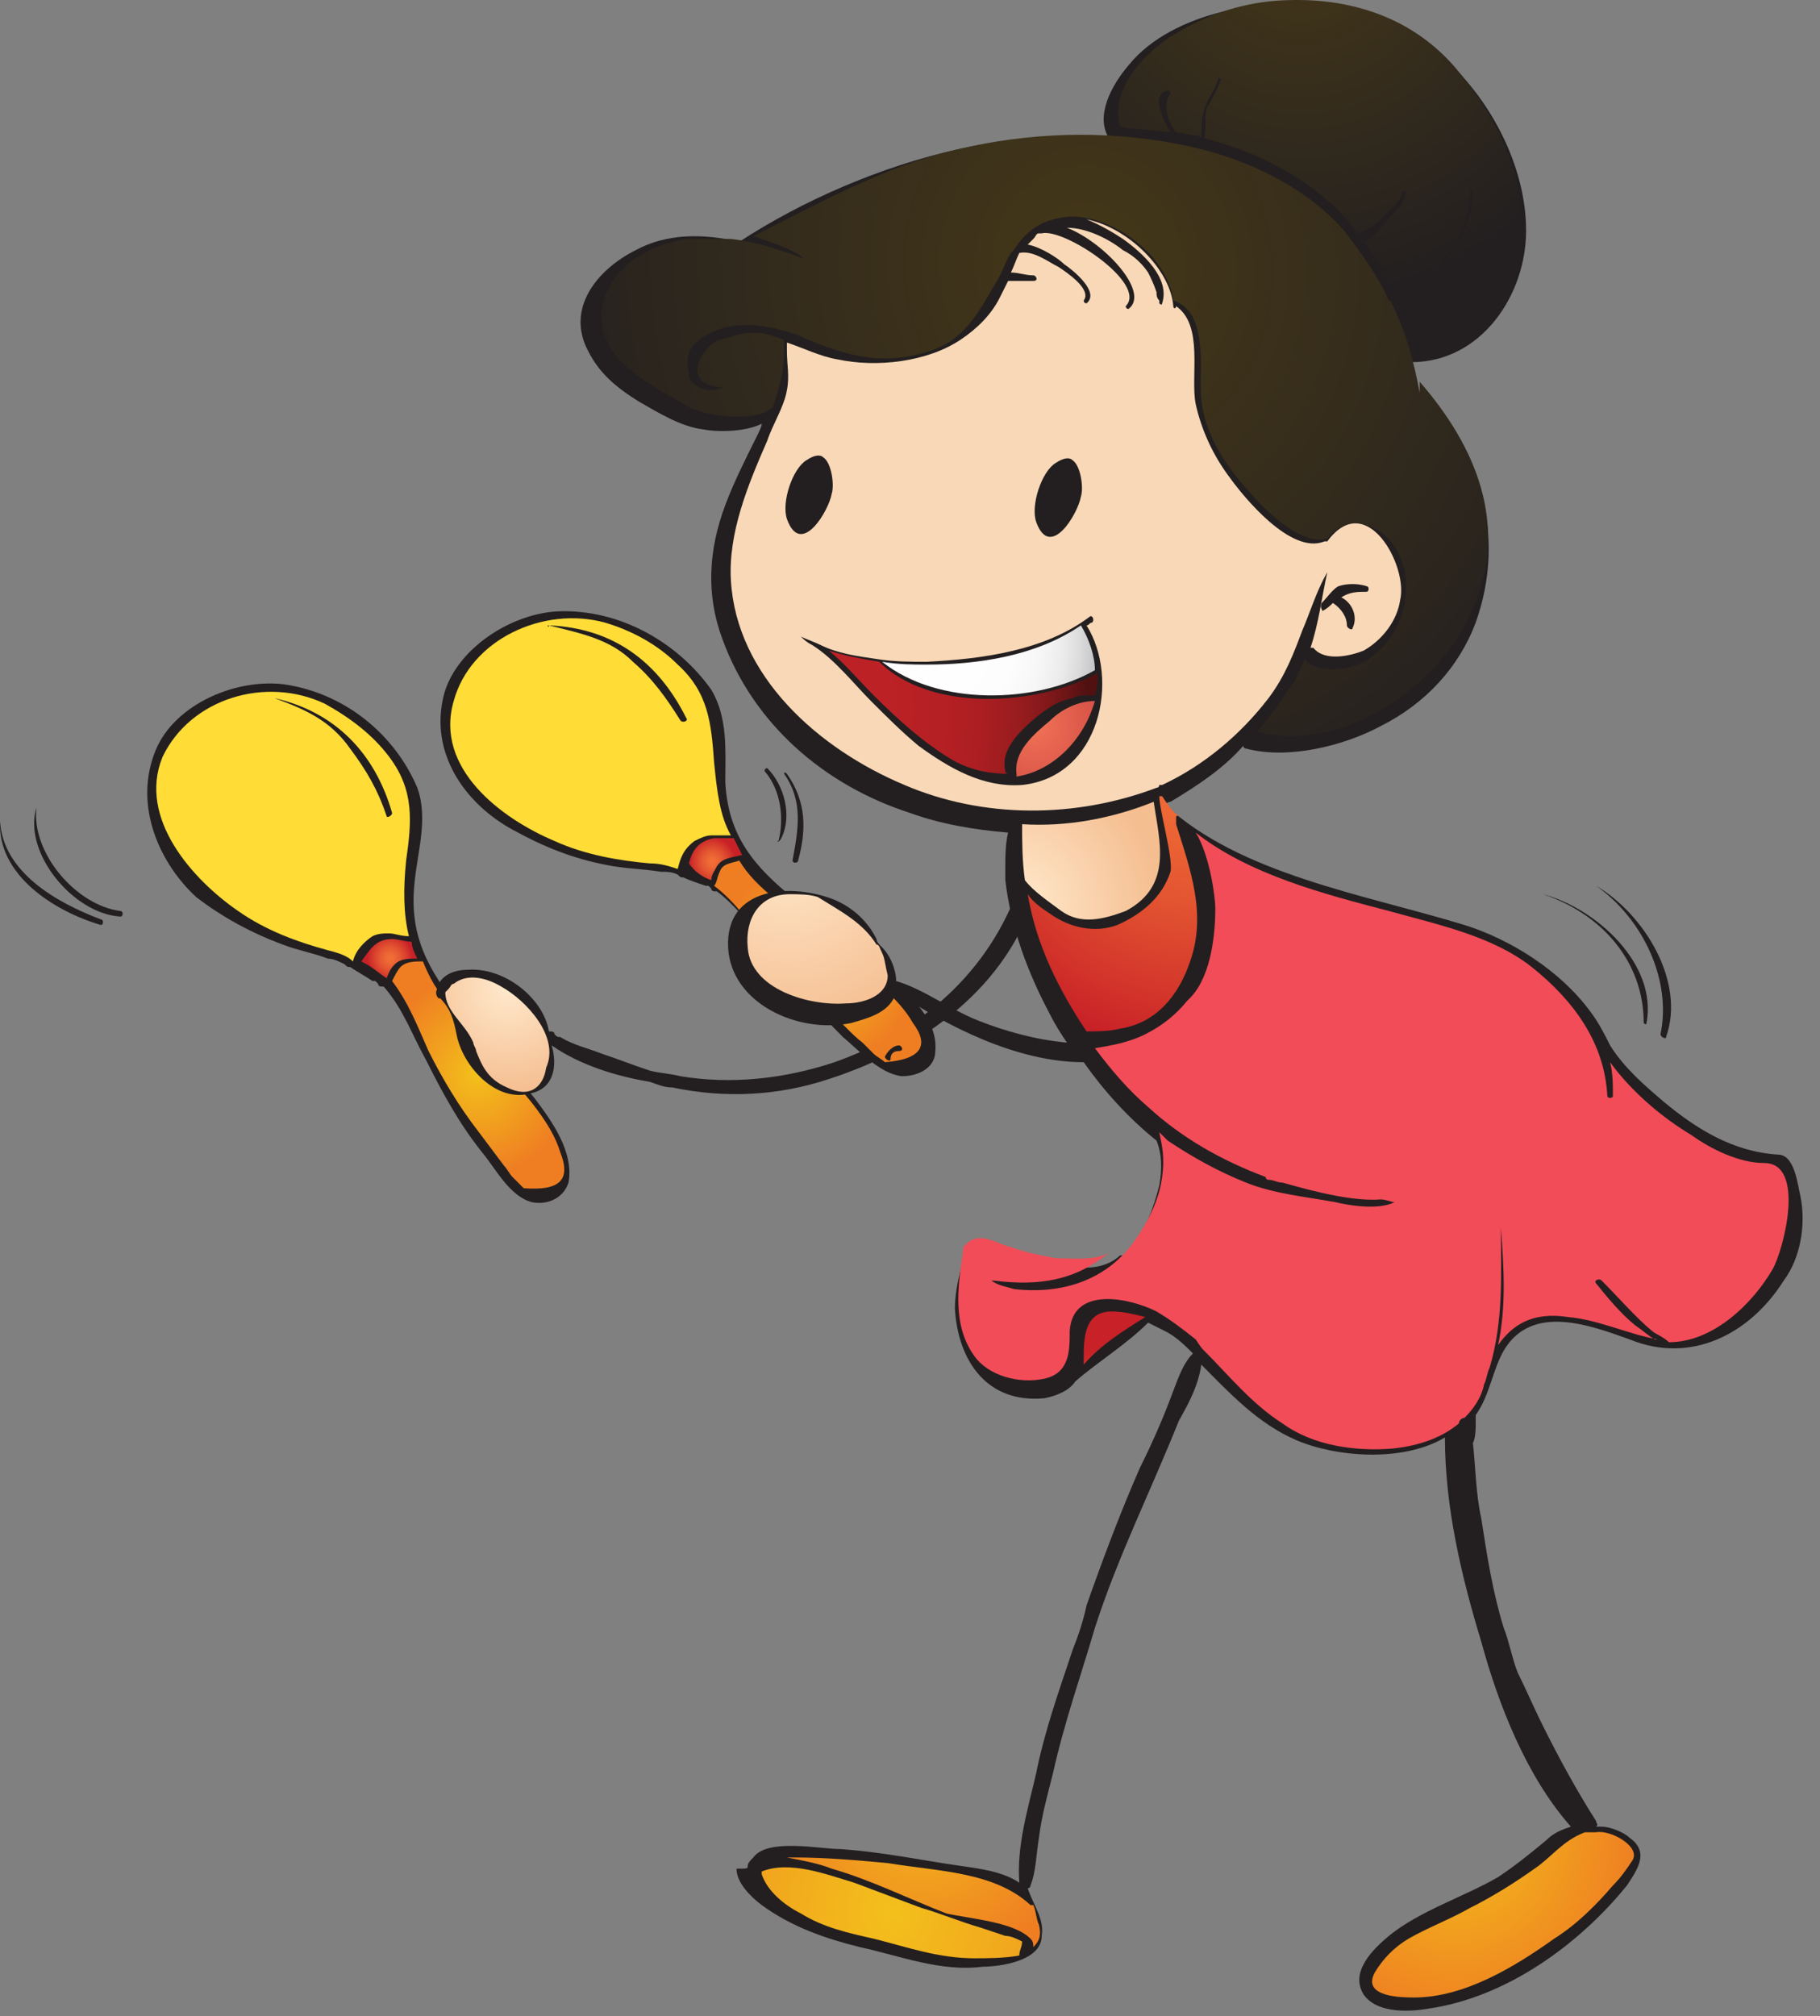
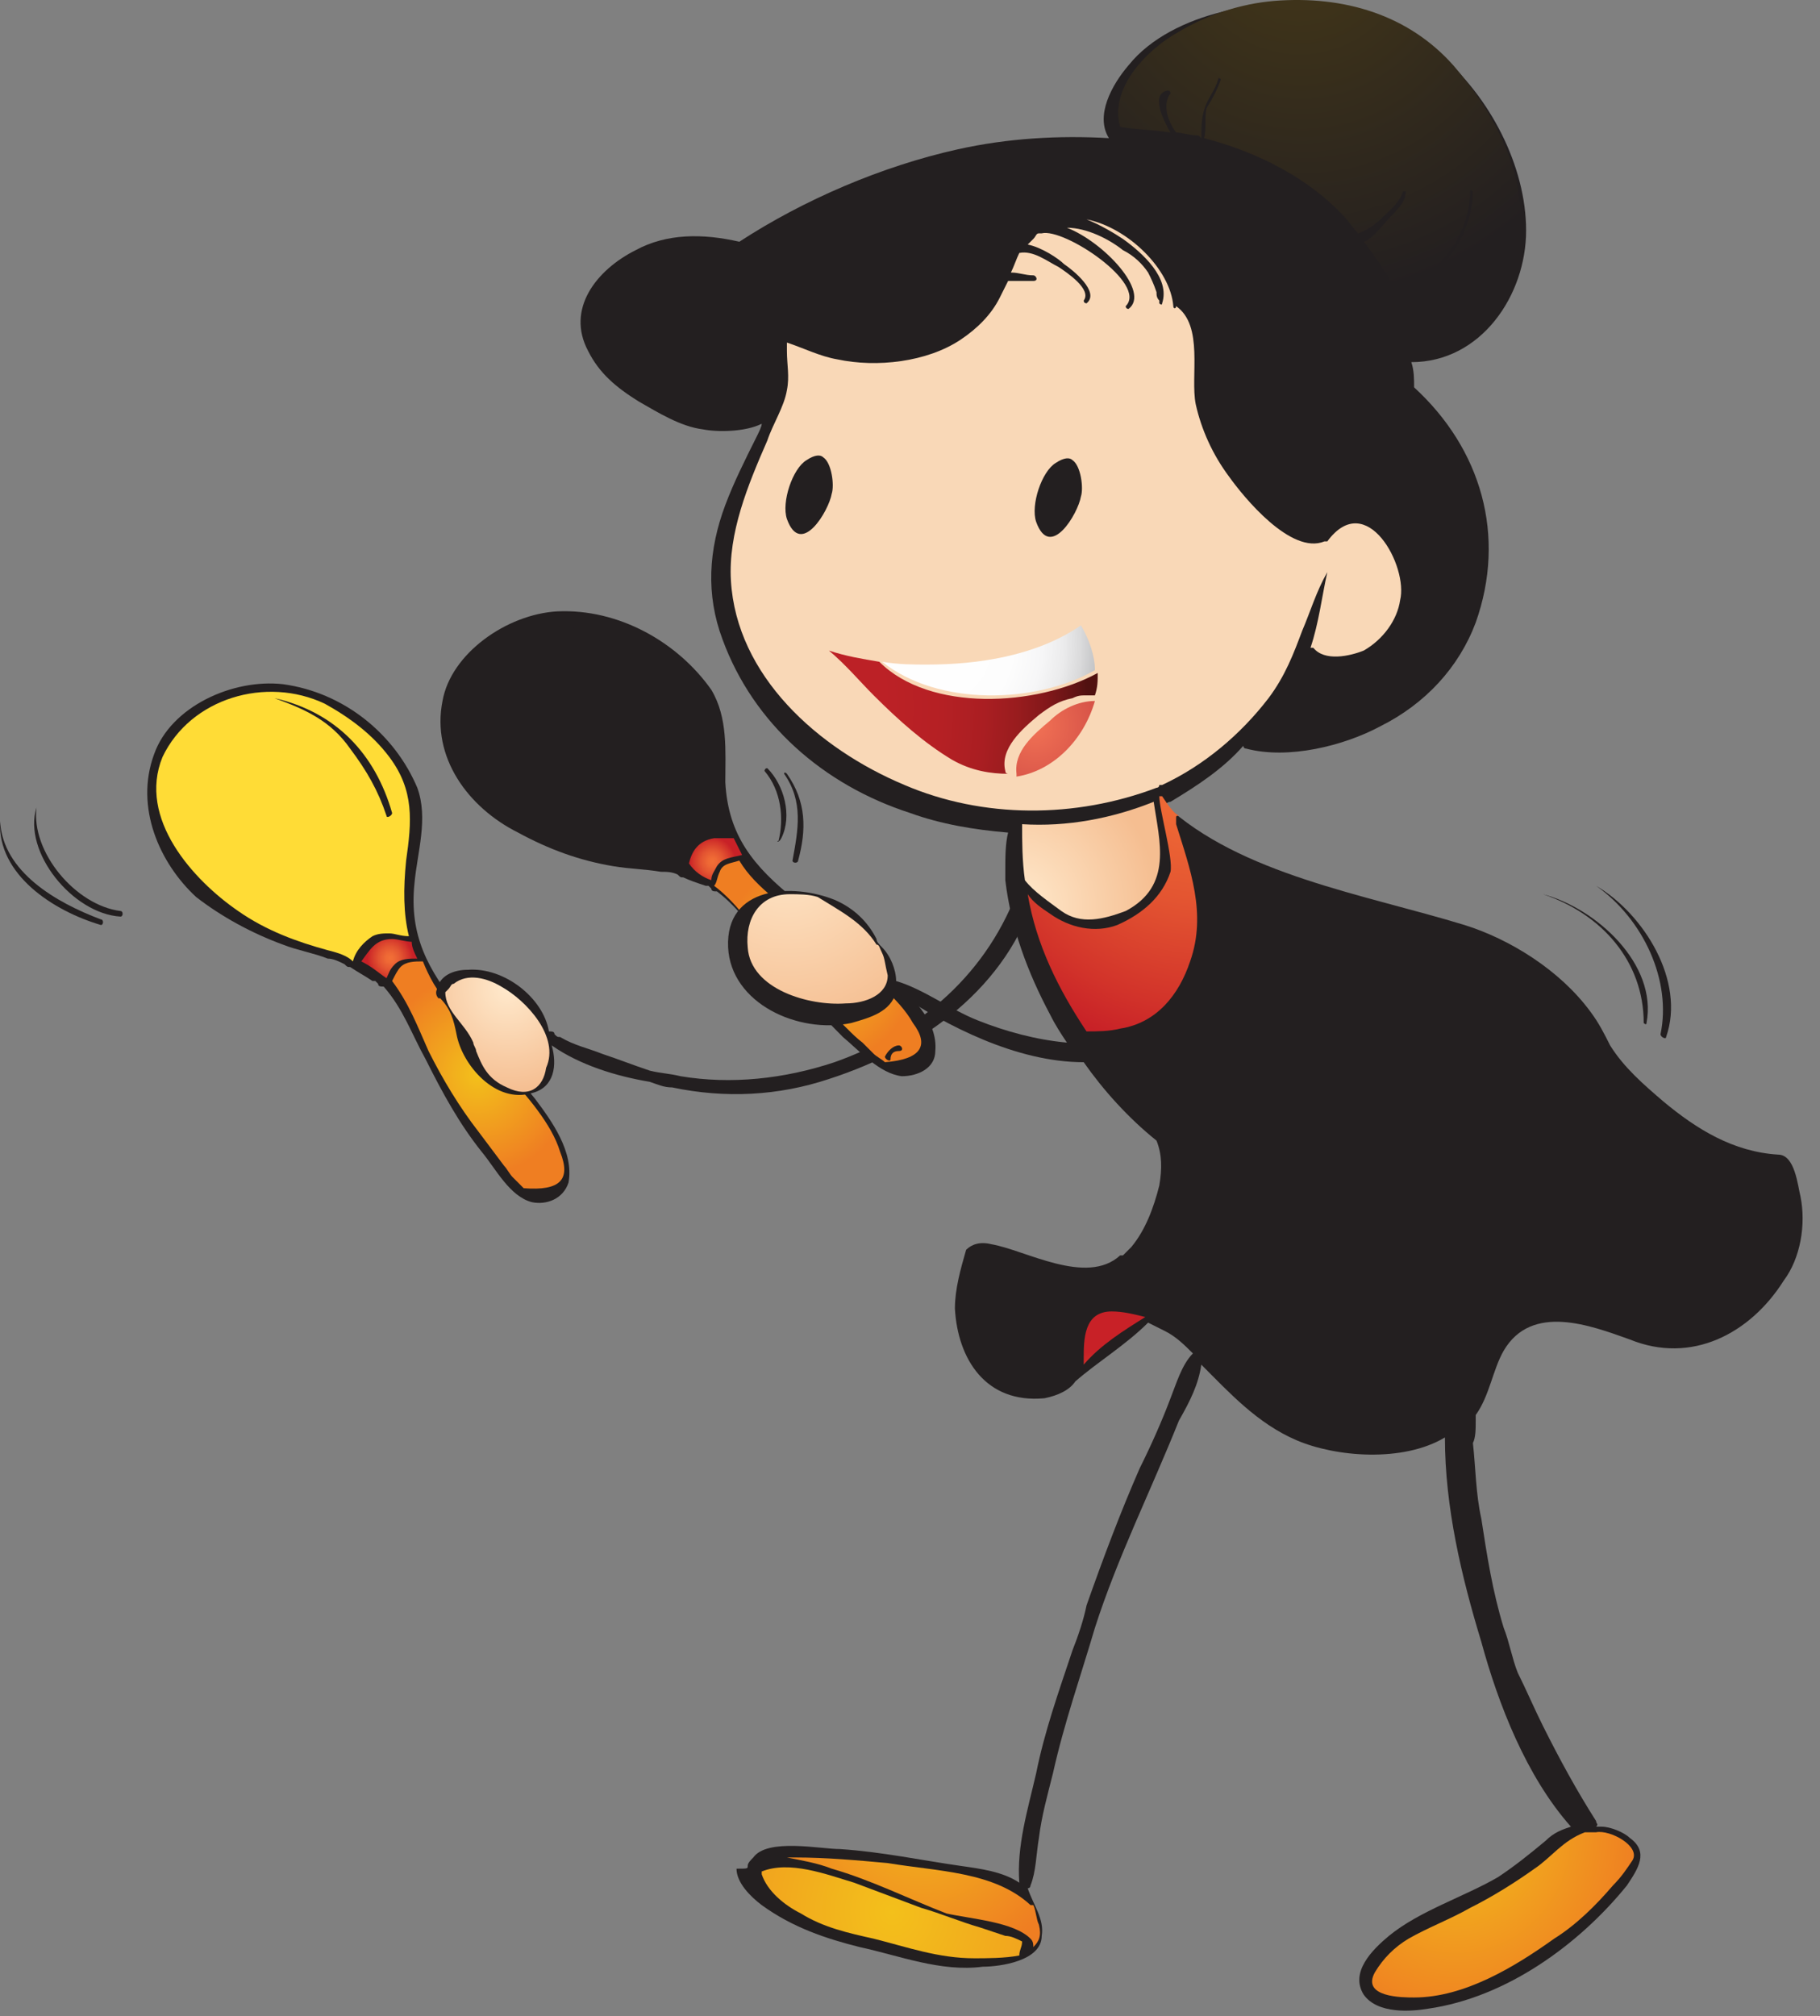
<svg xmlns="http://www.w3.org/2000/svg" width="65" height="72" viewBox="0 0 65 72" fill="none">
  <rect x="0" y="0" width="65" height="72" fill="#808080" stroke="none" />
  <path d="M5.504 26.933C6.104 25.233 8.304 24.233 10.104 24.433C12.304 24.733 14.104 26.233 14.904 28.133C15.304 29.233 14.904 30.433 14.804 31.533C14.604 33.433 15.304 34.633 16.404 36.033C17.304 37.133 18.204 38.133 19.104 39.233C19.704 40.033 20.504 41.133 20.304 42.233C20.104 42.833 19.504 43.033 19.004 42.933C18.204 42.733 17.704 41.733 17.204 41.133C16.404 40.133 15.804 39.033 15.204 37.833C14.704 36.933 14.404 36.033 13.704 35.233C13.604 35.233 13.504 35.233 13.504 35.133L13.404 35.033C13.404 35.033 13.404 35.033 13.304 35.033C13.004 34.833 12.804 34.733 12.504 34.533C12.404 34.533 12.404 34.533 12.304 34.433C12.104 34.333 11.904 34.233 11.704 34.233C11.204 34.033 10.604 33.933 10.104 33.733C9.004 33.333 7.904 32.733 7.004 32.033C5.704 30.833 4.804 28.833 5.504 26.933Z" fill="#231F20" />
  <path d="M15.304 37.533C15.804 38.533 16.404 39.533 17.104 40.433C17.404 40.833 17.704 41.233 18.004 41.633C18.104 41.733 18.204 41.933 18.304 42.033C18.404 42.133 18.504 42.233 18.704 42.433C20.004 42.533 20.404 42.133 20.004 41.133C19.704 40.133 18.804 39.133 18.104 38.333C17.404 37.533 16.704 36.733 16.104 35.933C15.604 35.433 15.304 34.833 15.104 34.333C14.804 34.333 14.504 34.333 14.304 34.533C14.204 34.633 14.104 34.833 14.004 35.033C14.604 35.833 14.904 36.633 15.304 37.533Z" fill="url(#paint0_radial_205_454)" />
  <path d="M13.804 34.933C13.904 34.733 13.904 34.633 14.104 34.433C14.304 34.233 14.604 34.233 14.904 34.233C14.804 34.033 14.704 33.833 14.704 33.633C14.504 33.633 14.204 33.533 14.004 33.533C13.404 33.533 13.204 33.933 12.904 34.333C13.304 34.533 13.504 34.733 13.804 34.933Z" fill="url(#paint1_radial_205_454)" />
  <path d="M8.504 32.533C9.504 33.233 10.604 33.633 11.704 33.933C12.104 34.033 12.404 34.133 12.604 34.333C12.704 33.933 13.004 33.633 13.304 33.433C13.504 33.333 13.704 33.333 13.904 33.333C14.104 33.333 14.304 33.433 14.604 33.433C14.404 32.633 14.404 31.733 14.504 30.733C14.704 29.333 14.804 28.233 13.904 27.033C13.304 26.233 12.504 25.633 11.604 25.133C9.504 24.133 6.804 24.933 5.804 27.033C4.904 29.233 6.904 31.433 8.504 32.533Z" fill="#FFDC36" />
  <path d="M9.804 24.933C12.004 25.433 13.404 26.933 14.004 29.033C14.004 29.133 13.804 29.233 13.804 29.133C13.504 28.233 13.104 27.533 12.504 26.733C11.804 25.733 10.904 25.333 9.804 24.933C9.704 24.933 9.704 24.933 9.804 24.933Z" fill="#231F20" />
  <path d="M15.604 35.333C15.704 34.833 16.204 34.633 16.704 34.633C18.004 34.533 19.404 35.633 19.604 36.833C19.704 36.833 19.804 36.833 19.804 36.933C19.904 37.033 19.904 37.033 20.004 37.033C20.504 37.333 21.004 37.433 21.504 37.633C22.104 37.833 22.604 38.033 23.204 38.233C23.604 38.333 23.904 38.333 24.304 38.433C26.104 38.733 28.004 38.533 29.804 37.933C32.904 36.833 35.304 34.733 36.404 31.633C36.404 31.533 36.504 31.433 36.604 31.433C36.604 31.333 36.704 31.333 36.704 31.233C36.804 31.033 37.004 31.233 37.004 31.333C37.004 31.433 37.004 31.533 37.004 31.633C37.004 31.733 37.104 31.833 37.004 31.833C36.004 35.233 33.004 37.433 29.604 38.533C27.804 39.133 25.904 39.233 24.004 38.833C23.704 38.833 23.504 38.733 23.204 38.633C22.004 38.433 20.704 38.033 19.704 37.333C19.904 38.033 19.804 38.833 19.004 39.033C17.704 39.433 16.504 38.033 16.304 36.933C16.204 36.433 16.104 36.033 15.704 35.633C15.704 35.733 15.504 35.533 15.604 35.333Z" fill="#231F20" />
  <path d="M15.804 25.033C16.104 23.333 18.104 21.933 19.904 21.833C22.104 21.733 24.204 22.933 25.404 24.633C26.004 25.633 25.904 26.833 25.904 27.933C26.004 29.833 26.904 30.933 28.404 32.133C29.504 33.033 30.604 33.833 31.704 34.833C32.504 35.533 33.504 36.433 33.404 37.533C33.404 38.133 32.804 38.433 32.204 38.433C31.404 38.333 30.704 37.533 30.104 37.033C29.204 36.133 28.304 35.133 27.604 34.133C27.004 33.333 26.404 32.433 25.604 31.833C25.504 31.833 25.404 31.833 25.404 31.733L25.304 31.633C25.304 31.633 25.304 31.633 25.204 31.633C24.904 31.533 24.604 31.433 24.404 31.333C24.304 31.333 24.304 31.333 24.204 31.233C24.004 31.133 23.804 31.133 23.604 31.133C23.004 31.033 22.504 31.033 21.904 30.933C20.704 30.733 19.604 30.333 18.504 29.733C16.704 28.833 15.404 27.033 15.804 25.033Z" fill="#231F20" />
  <path d="M27.404 33.733C28.104 34.633 28.904 35.433 29.704 36.233C30.104 36.533 30.404 36.933 30.804 37.233C30.904 37.333 31.104 37.533 31.204 37.633C31.304 37.733 31.504 37.833 31.604 37.933C32.904 37.833 33.204 37.333 32.604 36.533C32.104 35.633 31.004 34.833 30.204 34.133C29.404 33.433 28.604 32.833 27.704 32.133C27.104 31.633 26.704 31.233 26.404 30.733C26.104 30.833 25.804 30.833 25.704 31.133C25.604 31.333 25.604 31.533 25.504 31.633C26.304 32.233 26.804 33.033 27.404 33.733Z" fill="url(#paint2_radial_205_454)" />
  <path d="M25.404 31.433C25.404 31.233 25.504 31.133 25.604 30.933C25.804 30.633 26.104 30.633 26.504 30.533C26.404 30.333 26.304 30.133 26.204 29.933C26.004 29.933 25.704 29.933 25.504 29.933C24.904 30.033 24.704 30.433 24.604 30.833C24.804 31.133 25.104 31.333 25.404 31.433Z" fill="url(#paint3_radial_205_454)" />
-   <path d="M19.804 30.033C20.904 30.533 22.104 30.733 23.204 30.833C23.604 30.833 23.904 30.933 24.204 31.033C24.304 30.633 24.404 30.333 24.804 30.033C25.004 29.933 25.204 29.833 25.404 29.833C25.604 29.833 25.904 29.833 26.104 29.833C25.704 29.133 25.604 28.233 25.504 27.233C25.404 25.833 25.304 24.733 24.204 23.733C23.504 23.033 22.604 22.533 21.604 22.233C19.404 21.633 16.804 22.833 16.204 25.033C15.504 27.433 17.904 29.233 19.804 30.033Z" fill="#FFDC36" />
  <path d="M19.604 22.333C21.904 22.433 23.504 23.633 24.504 25.633C24.604 25.733 24.404 25.833 24.304 25.733C23.804 24.933 23.304 24.233 22.604 23.633C21.804 22.833 20.804 22.633 19.604 22.333C19.504 22.333 19.604 22.433 19.604 22.333Z" fill="#231F20" />
  <path d="M31.604 37.733C31.704 37.533 31.904 37.333 32.104 37.333C32.204 37.333 32.304 37.533 32.104 37.533C31.904 37.533 31.804 37.633 31.804 37.833C31.804 37.933 31.604 37.833 31.604 37.733Z" fill="#231F20" />
  <path d="M26.704 66.633C26.704 66.533 26.804 66.433 26.904 66.333C27.404 65.633 29.304 66.033 30.004 66.033C31.504 66.133 32.904 66.433 34.304 66.633C35.004 66.733 35.804 66.833 36.404 67.233C36.304 65.933 36.704 64.633 37.004 63.333C37.304 61.833 37.804 60.433 38.304 58.933C38.504 58.433 38.704 57.833 38.804 57.333C39.404 55.633 40.004 54.033 40.704 52.433C41.104 51.633 41.504 50.733 41.804 49.933C42.004 49.433 42.204 48.733 42.604 48.333C42.304 48.033 42.004 47.733 41.604 47.533C41.404 47.433 41.204 47.333 41.004 47.233C40.204 48.033 39.204 48.633 38.404 49.333C38.204 49.633 37.804 49.833 37.304 49.933C35.204 50.133 34.204 48.533 34.104 46.733C34.104 46.033 34.304 45.333 34.504 44.633C34.704 44.433 35.004 44.333 35.404 44.433C36.604 44.633 38.804 45.933 40.004 44.833C40.004 44.833 40.004 44.833 40.104 44.833C40.204 44.733 40.304 44.633 40.404 44.533C40.904 43.933 41.204 43.133 41.404 42.333C41.504 41.733 41.504 41.233 41.304 40.733C40.304 39.933 39.404 38.933 38.704 37.933C36.304 37.933 33.804 36.633 32.004 35.433C31.804 36.133 31.104 36.333 30.404 36.533C28.504 36.933 26.104 35.833 26.004 33.833C25.904 31.633 28.304 31.533 29.804 32.133C30.504 32.433 31.004 32.933 31.304 33.533C31.304 33.633 31.404 33.733 31.504 33.833C31.804 34.133 32.004 34.633 32.004 35.033C33.004 35.333 33.904 36.033 34.904 36.433C35.904 36.833 37.004 37.133 38.104 37.233C37.904 36.933 37.704 36.633 37.504 36.233C36.704 34.733 36.104 33.133 35.904 31.433C35.904 31.333 35.904 31.133 35.904 31.033C35.904 30.633 35.904 30.133 36.004 29.733C34.804 29.633 33.604 29.433 32.504 29.033C29.404 28.033 26.904 25.833 25.804 22.833C25.204 21.233 25.304 19.633 25.904 18.033C26.204 17.233 26.604 16.433 27.004 15.633C27.104 15.433 27.204 15.233 27.204 15.133C26.604 15.433 25.604 15.433 25.104 15.333C24.304 15.233 23.504 14.733 22.804 14.333C22.004 13.833 21.404 13.333 21.004 12.533C20.204 11.033 21.304 9.633 22.704 8.933C23.804 8.333 25.104 8.333 26.404 8.633C28.704 7.133 31.504 5.933 34.204 5.333C36.004 4.933 37.804 4.833 39.604 4.933C39.104 4.133 39.704 3.033 40.304 2.333C41.104 1.333 42.404 0.733 43.604 0.433C46.404 -0.367 49.304 0.033 51.404 1.933C53.204 3.433 54.504 5.933 54.504 8.233C54.504 10.533 52.904 12.933 50.404 12.933C50.504 13.233 50.504 13.533 50.504 13.833C52.904 16.033 53.804 19.133 52.704 22.233C52.104 23.833 50.904 25.133 49.304 25.933C48.004 26.633 46.004 27.133 44.504 26.733C44.404 26.733 44.404 26.633 44.404 26.633C43.704 27.433 42.804 28.033 41.804 28.633C41.704 28.633 41.604 28.733 41.604 28.733C44.304 31.233 48.704 31.933 52.304 33.033C53.904 33.533 55.704 34.633 56.804 36.133C57.104 36.533 57.304 36.933 57.504 37.333C58.004 38.133 58.704 38.733 59.404 39.333C60.604 40.333 61.904 41.133 63.504 41.233C64.104 41.233 64.204 42.333 64.304 42.733C64.504 43.733 64.304 44.933 63.704 45.733C62.504 47.633 60.404 48.733 58.204 47.833C56.804 47.333 54.704 46.533 53.704 48.233C53.304 48.933 53.204 49.833 52.704 50.533V50.633V50.733C52.704 51.033 52.704 51.333 52.604 51.533C52.704 52.433 52.704 53.333 52.904 54.233C53.104 55.533 53.304 56.833 53.704 58.133C53.904 58.633 54.004 59.233 54.204 59.733C54.504 60.333 54.804 61.033 55.104 61.633C55.704 62.833 56.304 63.933 57.004 65.033C57.004 65.133 57.104 65.133 57.004 65.233C57.104 65.233 57.104 65.233 57.204 65.233C57.504 65.233 58.004 65.433 58.204 65.633C58.904 66.133 58.504 66.733 58.104 67.333C56.404 69.433 53.804 71.333 51.004 71.733C50.404 71.833 49.204 71.933 48.704 71.233C48.204 70.433 49.004 69.633 49.604 69.133C50.704 68.233 52.304 67.733 53.504 67.033C54.104 66.633 54.604 66.233 55.204 65.733C55.504 65.433 55.804 65.333 56.104 65.233C54.504 63.433 53.504 60.833 52.904 58.633C52.204 56.333 51.604 53.833 51.604 51.333C50.104 52.233 47.704 52.033 46.304 51.433C44.904 50.833 43.904 49.733 42.904 48.733C42.804 49.433 42.504 50.033 42.104 50.733C41.104 53.233 39.904 55.633 39.104 58.133C38.604 59.833 38.004 61.533 37.604 63.333C37.404 64.133 37.204 64.833 37.104 65.633C37.004 66.233 37.004 66.833 36.804 67.333C36.804 67.333 36.804 67.433 36.704 67.433C36.904 68.033 37.304 68.533 37.204 69.133C37.204 70.033 35.704 70.233 35.104 70.233C33.604 70.433 32.104 69.833 30.704 69.533C29.504 69.233 28.304 68.833 27.204 68.033C26.804 67.733 26.304 67.233 26.304 66.733C26.704 66.733 26.704 66.733 26.704 66.633Z" fill="#231F20" />
  <path d="M54.804 66.733C54.104 67.233 53.304 67.733 52.504 68.133C51.804 68.533 51.004 68.833 50.304 69.233C49.804 69.533 49.404 69.933 49.104 70.433C48.604 71.333 50.104 71.333 50.504 71.333C52.304 71.333 54.104 70.233 55.504 69.233C56.304 68.733 57.004 68.033 57.604 67.333C57.904 67.033 58.104 66.733 58.304 66.433C58.604 65.933 57.504 65.333 57.004 65.433H56.904H56.804H56.704H56.604C55.804 65.733 55.404 66.333 54.804 66.733Z" fill="url(#paint4_radial_205_454)" />
  <path d="M40.904 47.033C40.504 46.933 40.104 46.833 39.704 46.833C38.704 46.833 38.704 47.833 38.704 48.533C38.704 48.633 38.704 48.633 38.704 48.733C39.304 48.033 40.104 47.533 40.904 47.033Z" fill="url(#paint5_radial_205_454)" />
  <path d="M36.604 31.433C36.904 31.833 37.504 32.233 37.904 32.533C38.604 33.033 39.404 32.833 40.204 32.533C41.904 31.633 41.404 30.033 41.204 28.633C39.704 29.233 38.104 29.533 36.504 29.433C36.504 30.033 36.504 30.733 36.604 31.433Z" fill="url(#paint6_radial_205_454)" />
  <path d="M50.604 12.433C53.004 12.233 54.404 9.533 54.304 7.533C54.204 5.633 53.204 3.833 51.904 2.333C50.304 0.533 48.004 -0.167 45.504 0.033C44.304 0.133 43.104 0.533 42.104 1.133C41.004 1.733 39.604 3.133 40.004 4.533C40.604 4.633 41.204 4.633 41.804 4.733C41.504 4.233 41.104 3.333 41.704 3.233C41.804 3.233 41.804 3.333 41.804 3.333C41.504 3.733 41.704 4.333 42.004 4.733C42.204 4.733 42.504 4.833 42.704 4.833C42.804 4.833 42.804 4.833 42.904 4.933C42.904 4.633 42.904 4.233 43.004 3.933C43.104 3.533 43.404 3.233 43.504 2.833C43.504 2.733 43.604 2.833 43.604 2.833C43.504 3.133 43.304 3.533 43.104 3.833C43.004 4.133 43.104 4.533 43.004 4.933C44.904 5.433 46.704 6.333 48.004 7.733C48.204 7.933 48.304 8.133 48.504 8.333C48.804 8.233 49.104 8.033 49.304 7.833C49.604 7.533 50.004 7.233 50.104 6.833H50.204C50.204 7.333 49.704 7.633 49.404 8.033C49.204 8.233 49.004 8.533 48.704 8.633C49.104 9.133 49.504 9.733 49.804 10.333C51.404 9.933 52.504 8.333 52.504 6.833C52.504 6.733 52.604 6.833 52.604 6.833C52.604 8.333 51.504 10.033 49.904 10.433C50.004 10.533 50.004 10.633 50.104 10.733C50.304 11.333 50.504 11.933 50.604 12.433Z" fill="url(#paint7_radial_205_454)" />
-   <path d="M52.604 21.733C53.904 18.733 52.704 15.933 50.704 13.633C50.704 13.733 50.704 13.833 50.704 14.033C50.504 12.933 50.204 11.833 49.704 10.833C49.704 10.733 49.604 10.733 49.604 10.733C49.204 9.833 48.604 9.033 48.004 8.233C46.504 6.533 44.204 5.533 42.004 5.133C39.404 4.633 36.704 4.733 34.204 5.333C31.604 5.933 29.304 7.233 26.904 8.433C27.504 8.633 28.104 8.833 28.604 9.133L28.704 9.233C27.904 8.933 27.004 8.633 26.104 8.533C25.704 8.533 25.204 8.533 24.704 8.533C24.504 8.533 24.304 8.533 24.104 8.633C22.604 8.933 21.304 10.133 21.504 11.633C21.704 13.033 23.404 13.833 24.604 14.533C25.104 14.833 27.004 15.133 27.604 14.533C27.804 13.933 28.004 13.333 28.004 12.533C28.004 12.433 28.004 12.233 28.004 12.133C27.904 12.133 27.804 12.033 27.704 12.033C27.204 11.833 26.604 11.833 26.104 12.033C26.004 12.033 25.804 12.133 25.704 12.133C25.104 12.333 24.204 13.733 25.804 13.833C25.404 14.033 25.004 13.933 24.704 13.633C24.604 13.533 24.604 13.433 24.604 13.333C24.404 12.533 24.804 12.133 25.504 11.833C26.404 11.433 27.504 11.633 28.404 11.933C30.004 12.633 31.404 13.133 33.204 12.533C34.504 12.133 35.004 11.033 35.604 10.033C35.804 9.733 35.904 9.333 36.104 9.033L36.204 8.933C36.704 8.133 37.404 7.733 38.404 7.733C40.004 7.833 41.704 9.233 41.904 10.733C43.204 11.133 42.804 13.333 42.904 14.233C43.004 15.433 43.704 16.533 44.504 17.433C45.004 18.033 46.404 19.533 47.404 19.233C47.904 18.633 48.504 18.533 49.204 18.933C49.904 19.333 50.304 20.333 50.204 21.133C50.204 22.133 49.504 23.333 48.504 23.733C48.004 23.933 46.904 24.033 46.604 23.533C46.404 23.933 46.304 24.333 46.004 24.633C45.704 25.133 45.304 25.633 44.904 26.133C48.004 26.933 51.504 24.433 52.604 21.733Z" fill="url(#paint8_radial_205_454)" />
  <path d="M45.304 24.933C45.904 24.133 46.204 23.333 46.504 22.533C46.804 21.833 47.004 21.133 47.404 20.433C47.204 21.333 47.104 22.233 46.804 23.133H46.904C47.304 23.633 48.204 23.433 48.704 23.233C49.404 22.833 49.904 22.133 50.004 21.433C50.304 20.233 48.804 17.433 47.404 19.333H47.304C46.104 19.833 44.404 17.733 43.904 17.033C43.304 16.233 42.904 15.333 42.704 14.433C42.504 13.433 43.004 11.633 42.004 10.933C42.004 11.033 41.904 11.033 41.904 10.933C41.804 9.633 40.304 8.133 38.804 7.833C39.304 8.033 39.804 8.333 40.104 8.533C40.804 9.033 41.804 9.933 41.504 10.833C41.504 10.933 41.404 10.833 41.404 10.833C41.404 10.733 41.404 10.733 41.404 10.733C41.304 10.633 41.304 10.533 41.304 10.433C41.204 10.133 41.104 9.933 41.004 9.733C40.804 9.433 40.504 9.133 40.104 8.933C39.604 8.533 38.804 8.133 38.104 8.133C39.404 8.633 41.104 10.433 40.304 11.033C40.304 11.033 40.204 11.033 40.204 10.933C41.004 10.133 38.004 8.133 37.204 8.333H37.104C37.004 8.333 37.004 8.433 36.904 8.533C36.804 8.633 36.804 8.633 36.704 8.733C37.204 8.833 37.804 9.233 38.004 9.433C38.304 9.633 39.304 10.433 38.804 10.833C38.804 10.833 38.704 10.833 38.704 10.733C39.004 10.333 38.104 9.733 37.804 9.533C37.404 9.333 36.904 8.933 36.404 9.033C36.304 9.233 36.204 9.533 36.104 9.733C36.404 9.733 36.604 9.833 36.904 9.833C37.004 9.833 37.104 10.033 36.904 10.033C36.704 10.033 36.604 10.033 36.404 10.033C36.204 10.033 36.104 10.033 36.004 10.033C35.904 10.233 35.804 10.433 35.704 10.633C35.404 11.233 34.904 11.733 34.304 12.133C33.104 12.933 31.304 13.133 29.904 12.833C29.304 12.733 28.704 12.433 28.104 12.233C28.104 12.333 28.104 12.433 28.104 12.533C28.104 13.033 28.204 13.433 28.104 13.933C28.004 14.533 27.604 15.133 27.404 15.733C26.704 17.333 26.004 19.033 26.104 20.733C26.304 24.133 29.204 26.733 32.304 28.033C35.104 29.233 38.404 29.233 41.304 28.133C41.304 28.133 41.404 28.133 41.404 28.033H41.504C43.004 27.333 44.304 26.233 45.304 24.933Z" fill="#F9D8B7" />
  <path d="M41.504 28.433H41.404C41.404 28.933 41.904 30.633 41.804 31.133C41.504 32.033 40.804 32.633 39.904 33.033C39.104 33.333 38.204 33.133 37.504 32.633C37.204 32.433 36.904 32.233 36.704 31.933C37.004 33.733 37.804 35.333 38.804 36.833C39.204 36.833 39.604 36.833 40.004 36.733C41.304 36.533 42.104 35.533 42.504 34.333C43.104 32.633 42.504 31.033 42.004 29.433V29.333C42.004 29.333 42.004 29.333 42.004 29.233C42.004 29.133 42.004 29.133 42.104 29.133C41.904 29.033 41.704 28.733 41.504 28.433Z" fill="url(#paint9_radial_205_454)" />
-   <path d="M43.004 48.233C43.904 49.133 44.704 50.133 45.804 50.833C46.904 51.633 48.404 51.833 49.704 51.733C50.704 51.633 51.504 51.333 52.104 50.833C52.104 50.733 52.204 50.633 52.304 50.633C52.604 50.333 52.904 49.933 53.004 49.433C53.104 49.233 53.104 49.033 53.204 48.833C53.704 47.133 53.604 45.533 53.604 43.833C53.704 45.233 53.804 46.633 53.504 48.033C54.004 47.333 54.704 46.833 56.004 47.033C57.104 47.133 58.104 47.633 59.204 47.833H59.104C58.904 47.733 58.704 47.533 58.404 47.333C57.904 46.933 57.404 46.333 57.004 45.833C56.904 45.733 57.104 45.633 57.204 45.733C57.804 46.333 58.404 47.033 59.004 47.533C59.104 47.633 59.404 47.733 59.604 47.933C61.204 47.933 62.604 46.533 63.304 45.333C63.704 44.633 64.504 41.533 63.004 41.533C62.104 41.533 61.104 41.033 60.404 40.533C59.404 39.933 58.304 39.033 57.504 37.933C57.604 38.333 57.604 38.733 57.604 39.133C57.604 39.233 57.404 39.233 57.404 39.133C57.304 37.233 56.204 35.733 54.704 34.533C53.304 33.433 51.404 33.033 49.604 32.533C47.304 31.933 44.604 31.233 42.704 29.733C43.204 30.533 43.404 32.033 43.404 32.433C43.404 33.533 43.204 35.033 42.404 35.733C42.004 36.233 41.504 36.633 40.904 36.933C40.304 37.233 39.704 37.333 39.104 37.433C39.704 38.233 40.304 38.933 41.004 39.533C42.204 40.633 43.604 41.433 45.204 42.033C45.204 42.133 45.304 42.133 45.304 42.133C45.504 42.133 45.604 42.233 45.804 42.233C46.204 42.333 48.104 42.933 49.304 42.833C49.504 42.833 49.704 42.933 49.804 42.933C49.204 43.233 48.104 43.033 47.704 42.933C46.604 42.733 45.504 42.633 44.504 42.233C43.504 41.833 42.604 41.333 41.704 40.733C41.604 40.633 41.504 40.533 41.404 40.433C41.504 40.933 41.604 41.333 41.504 42.033C41.404 42.833 41.004 43.633 40.504 44.333C39.504 45.733 37.904 46.233 36.204 46.033C35.904 45.933 35.704 45.933 35.404 45.733H35.504C37.104 45.933 38.404 45.733 39.604 44.733C39.104 45.033 38.304 44.933 37.704 44.933C37.204 44.833 36.604 44.733 36.104 44.533C35.604 44.433 35.004 43.933 34.504 44.433L34.404 44.533V44.633C34.204 45.933 34.004 47.333 34.804 48.433C35.304 49.133 36.404 49.433 37.304 49.233C38.204 49.033 38.204 48.233 38.204 47.533C38.304 45.933 40.304 46.333 41.304 46.833C41.804 47.133 42.204 47.433 42.704 47.833C42.904 48.133 42.904 48.133 43.004 48.233Z" fill="#F24C58" />
  <path d="M36.804 69.233C36.904 69.333 36.904 69.433 36.904 69.533C37.104 69.333 37.204 69.133 37.104 68.733C37.004 68.533 37.004 68.233 36.904 68.033C36.904 68.033 36.904 68.033 36.804 68.033C35.504 66.833 33.504 66.833 31.704 66.533C30.604 66.433 29.504 66.333 28.404 66.333C28.304 66.333 28.204 66.333 28.104 66.333C28.604 66.433 29.204 66.533 29.704 66.733C31.104 67.133 32.504 67.833 33.804 68.333C34.704 68.533 36.204 68.633 36.804 69.233Z" fill="url(#paint10_radial_205_454)" />
  <path d="M28.604 68.333C29.404 68.833 30.304 69.033 31.204 69.233C32.404 69.533 33.504 69.933 34.804 69.933C35.204 69.933 35.904 69.933 36.404 69.833C36.404 69.633 36.504 69.533 36.504 69.333C36.304 69.233 36.104 69.133 35.904 69.133C35.604 69.033 35.304 68.933 35.004 68.833C34.304 68.633 33.604 68.333 32.904 68.133C32.104 67.833 31.304 67.533 30.504 67.233C29.504 66.933 28.204 66.433 27.204 66.833V66.933C27.404 67.533 28.004 68.033 28.604 68.333Z" fill="url(#paint11_radial_205_454)" />
  <path d="M38.304 16.433C38.604 16.633 38.704 17.433 38.604 17.733C38.504 18.333 37.504 20.033 37.004 18.633C36.804 18.033 37.204 16.833 37.704 16.533C38.004 16.333 38.204 16.333 38.304 16.433Z" fill="#231F20" />
-   <path d="M29.304 23.033C29.904 23.333 30.604 23.433 31.304 23.533C31.904 23.633 32.504 23.633 33.104 23.633C35.104 23.533 37.304 23.233 38.904 22.033C39.004 21.933 39.104 22.133 39.004 22.233C38.904 22.233 38.904 22.333 38.804 22.333C40.004 24.233 39.304 27.733 36.504 28.033C35.104 28.133 33.904 27.433 32.804 26.633C32.204 26.133 31.704 25.633 31.104 25.033C30.504 24.433 29.804 23.533 29.004 23.033C28.804 22.933 28.704 22.833 28.604 22.733C28.804 22.833 29.104 22.933 29.304 23.033Z" fill="#231F20" />
  <path d="M39.104 23.933C39.104 23.433 38.904 22.833 38.604 22.333C37.004 23.433 34.904 23.733 33.104 23.733C32.604 23.733 32.104 23.733 31.504 23.633C33.504 25.233 37.004 25.133 39.104 23.933Z" fill="url(#paint12_radial_205_454)" />
  <path d="M39.104 25.033C38.504 25.033 37.904 25.333 37.504 25.733C36.904 26.233 36.204 26.833 36.304 27.633V27.733C37.604 27.533 38.704 26.433 39.104 25.033Z" fill="url(#paint13_radial_205_454)" />
  <path d="M31.204 24.833C32.104 25.733 33.004 26.533 34.004 27.133C34.704 27.533 35.404 27.633 36.004 27.633C36.004 27.633 35.904 27.633 35.904 27.533C35.704 26.733 36.504 26.033 37.104 25.533C37.504 25.233 37.804 25.033 38.304 24.933C38.504 24.833 38.604 24.833 38.804 24.833C38.904 24.833 39.004 24.833 39.004 24.833C39.004 24.833 39.004 24.833 39.104 24.833C39.204 24.533 39.204 24.333 39.204 24.033C37.004 25.233 33.204 25.433 31.404 23.633C30.804 23.533 30.204 23.433 29.604 23.233C30.204 23.733 30.704 24.333 31.204 24.833Z" fill="url(#paint14_radial_205_454)" />
  <path d="M29.404 16.333C29.704 16.533 29.804 17.333 29.704 17.633C29.604 18.233 28.604 19.933 28.104 18.533C27.904 17.933 28.304 16.733 28.804 16.433C29.104 16.233 29.304 16.233 29.404 16.333Z" fill="#231F20" />
-   <path d="M47.204 21.533C47.404 21.333 47.604 21.033 47.804 20.933C48.104 20.833 48.504 20.833 48.804 20.933C48.904 20.933 48.904 21.133 48.804 21.133C48.504 21.133 48.204 21.133 47.904 21.333C48.304 21.533 48.504 22.033 48.304 22.433C48.304 22.533 48.104 22.433 48.104 22.333C48.104 22.033 47.904 21.733 47.604 21.533C47.504 21.633 47.404 21.733 47.204 21.833C47.304 21.833 47.104 21.733 47.204 21.533Z" fill="#231F20" />
  <path d="M16.904 37.233C16.904 37.333 17.004 37.433 17.004 37.533C17.204 38.033 17.404 38.533 18.104 38.833C18.904 39.233 19.404 38.833 19.504 38.133C20.004 37.033 18.804 35.733 17.904 35.233C17.404 34.933 16.704 34.733 16.204 35.133C16.104 35.133 16.104 35.233 16.004 35.333L15.904 35.433C15.904 36.133 16.604 36.533 16.904 37.233Z" fill="url(#paint15_radial_205_454)" />
  <path d="M31.504 34.033C31.404 33.833 31.404 33.733 31.304 33.733C30.804 32.933 30.004 32.533 29.204 32.033C28.904 31.933 28.504 31.933 28.204 31.933C27.104 31.933 26.604 32.833 26.704 33.833C26.804 35.333 28.904 35.933 30.204 35.833C30.904 35.833 31.704 35.533 31.704 34.833C31.604 34.433 31.604 34.233 31.504 34.033Z" fill="url(#paint16_radial_205_454)" />
  <path d="M55.104 31.933C57.004 32.433 59.204 34.433 58.804 36.533C58.804 36.633 58.704 36.533 58.704 36.533C58.704 34.333 57.204 32.633 55.104 31.933Z" fill="#231F20" />
  <path d="M57.004 31.633C58.704 32.633 60.204 35.033 59.504 37.033C59.504 37.133 59.304 37.033 59.304 36.933C59.704 35.033 58.704 32.833 57.004 31.633Z" fill="#231F20" />
  <path d="M1.304 28.833C1.104 30.433 2.704 32.333 4.304 32.533C4.404 32.533 4.404 32.733 4.304 32.733C2.604 32.633 0.804 30.433 1.304 28.833Z" fill="#231F20" />
  <path d="M0.004 29.333C0.104 31.133 2.004 32.233 3.604 32.833C3.704 32.833 3.704 33.033 3.604 33.033C1.904 32.533 -0.096 31.233 0.004 29.333Z" fill="#231F20" />
  <path d="M27.804 30.033C28.004 29.233 27.904 28.233 27.304 27.533C27.304 27.533 27.304 27.433 27.404 27.433C28.004 28.033 28.304 29.133 27.904 29.933C27.804 30.133 27.704 30.033 27.804 30.033Z" fill="#231F20" />
  <path d="M28.304 30.733C28.504 29.633 28.704 28.633 28.004 27.633C28.004 27.633 28.004 27.533 28.104 27.633C28.804 28.633 28.804 29.633 28.504 30.733C28.504 30.833 28.304 30.833 28.304 30.733Z" fill="#231F20" />
  <defs>
    <radialGradient id="paint0_radial_205_454" cx="0" cy="0" r="1" gradientUnits="userSpaceOnUse" gradientTransform="translate(17.046 38.392) rotate(167.874) scale(3.366 3.58)">
      <stop stop-color="#F3C01B" />
      <stop offset="1" stop-color="#EF7E22" />
    </radialGradient>
    <radialGradient id="paint1_radial_205_454" cx="0" cy="0" r="1" gradientUnits="userSpaceOnUse" gradientTransform="translate(13.931 34.217) rotate(167.874) scale(0.812 0.863)">
      <stop offset="0.002" stop-color="#F26F36" />
      <stop offset="0.198" stop-color="#EE6835" />
      <stop offset="0.488" stop-color="#E35431" />
      <stop offset="0.835" stop-color="#D2332A" />
      <stop offset="1" stop-color="#C82127" />
    </radialGradient>
    <radialGradient id="paint2_radial_205_454" cx="0" cy="0" r="1" gradientUnits="userSpaceOnUse" gradientTransform="translate(29.273 34.322) rotate(167.874) scale(3.462 3.682)">
      <stop stop-color="#F3C01B" />
      <stop offset="1" stop-color="#EF7E22" />
    </radialGradient>
    <radialGradient id="paint3_radial_205_454" cx="0" cy="0" r="1" gradientUnits="userSpaceOnUse" gradientTransform="translate(25.445 30.775) rotate(167.874) scale(0.829 0.882)">
      <stop offset="0.002" stop-color="#F26F36" />
      <stop offset="0.198" stop-color="#EE6835" />
      <stop offset="0.488" stop-color="#E35431" />
      <stop offset="0.835" stop-color="#D2332A" />
      <stop offset="1" stop-color="#C82127" />
    </radialGradient>
    <radialGradient id="paint4_radial_205_454" cx="0" cy="0" r="1" gradientUnits="userSpaceOnUse" gradientTransform="translate(51.886 65.27) rotate(167.874) scale(6.722 7.149)">
      <stop stop-color="#F3C01B" />
      <stop offset="1" stop-color="#EF7E22" />
    </radialGradient>
    <radialGradient id="paint5_radial_205_454" cx="0" cy="0" r="1" gradientUnits="userSpaceOnUse" gradientTransform="translate(39.42 52.352) rotate(167.874) scale(3.858 4.104)">
      <stop offset="0.002" stop-color="#F26F36" />
      <stop offset="0.198" stop-color="#EE6835" />
      <stop offset="0.488" stop-color="#E35431" />
      <stop offset="0.835" stop-color="#D2332A" />
      <stop offset="1" stop-color="#C82127" />
    </radialGradient>
    <radialGradient id="paint6_radial_205_454" cx="0" cy="0" r="1" gradientUnits="userSpaceOnUse" gradientTransform="translate(36.386 32.289) rotate(167.874) scale(4.98 5.297)">
      <stop stop-color="#FFE9CC" />
      <stop offset="1" stop-color="#F5BE91" />
    </radialGradient>
    <radialGradient id="paint7_radial_205_454" cx="0" cy="0" r="1" gradientUnits="userSpaceOnUse" gradientTransform="translate(46.322 -2.534) rotate(167.874) scale(12.436 13.228)">
      <stop stop-color="#453818" />
      <stop offset="1" stop-color="#231F20" />
    </radialGradient>
    <radialGradient id="paint8_radial_205_454" cx="0" cy="0" r="1" gradientUnits="userSpaceOnUse" gradientTransform="translate(38.875 9.521) rotate(167.874) scale(21.212 22.562)">
      <stop stop-color="#453818" />
      <stop offset="1" stop-color="#231F20" />
    </radialGradient>
    <radialGradient id="paint9_radial_205_454" cx="0" cy="0" r="1" gradientUnits="userSpaceOnUse" gradientTransform="translate(42.649 27.138) rotate(167.874) scale(9.834 10.459)">
      <stop offset="0.002" stop-color="#F26F36" />
      <stop offset="0.198" stop-color="#EE6835" />
      <stop offset="0.488" stop-color="#E35431" />
      <stop offset="0.835" stop-color="#D2332A" />
      <stop offset="1" stop-color="#C82127" />
    </radialGradient>
    <radialGradient id="paint10_radial_205_454" cx="0" cy="0" r="1" gradientUnits="userSpaceOnUse" gradientTransform="translate(32.775 63.959) rotate(167.874) scale(5.98 6.36)">
      <stop stop-color="#F3C01B" />
      <stop offset="1" stop-color="#EF7E22" />
    </radialGradient>
    <radialGradient id="paint11_radial_205_454" cx="0" cy="0" r="1" gradientUnits="userSpaceOnUse" gradientTransform="translate(31.863 68.289) rotate(167.874) scale(11.645 12.386)">
      <stop stop-color="#F3C01B" />
      <stop offset="1" stop-color="#EF7E22" />
    </radialGradient>
    <radialGradient id="paint12_radial_205_454" cx="0" cy="0" r="1" gradientUnits="userSpaceOnUse" gradientTransform="translate(33.226 22.864) rotate(167.874) scale(6.292 6.693)">
      <stop stop-color="white" />
      <stop offset="0.468" stop-color="#FDFDFD" />
      <stop offset="0.637" stop-color="#F6F6F7" />
      <stop offset="0.757" stop-color="#EBEBEC" />
      <stop offset="0.854" stop-color="#DADADB" />
      <stop offset="0.936" stop-color="#C4C5C7" />
      <stop offset="1" stop-color="#ADAEB1" />
    </radialGradient>
    <radialGradient id="paint13_radial_205_454" cx="0" cy="0" r="1" gradientUnits="userSpaceOnUse" gradientTransform="translate(36.937 25.877) rotate(167.874) scale(4.248 4.519)">
      <stop stop-color="#F27255" />
      <stop offset="0.999" stop-color="#BE373C" />
    </radialGradient>
    <radialGradient id="paint14_radial_205_454" cx="0" cy="0" r="1" gradientUnits="userSpaceOnUse" gradientTransform="translate(25.831 25.067) rotate(167.874) scale(12.992 13.819)">
      <stop stop-color="#BE2126" />
      <stop offset="0.442" stop-color="#BC2126" />
      <stop offset="0.601" stop-color="#B52024" />
      <stop offset="0.715" stop-color="#AA1E22" />
      <stop offset="0.806" stop-color="#991C1E" />
      <stop offset="0.885" stop-color="#83181A" />
      <stop offset="0.953" stop-color="#681415" />
      <stop offset="1" stop-color="#511110" />
    </radialGradient>
    <radialGradient id="paint15_radial_205_454" cx="0" cy="0" r="1" gradientUnits="userSpaceOnUse" gradientTransform="translate(18.108 35.289) rotate(167.874) scale(3.523 3.747)">
      <stop stop-color="#FFE9CC" />
      <stop offset="1" stop-color="#F5BE91" />
    </radialGradient>
    <radialGradient id="paint16_radial_205_454" cx="0" cy="0" r="1" gradientUnits="userSpaceOnUse" gradientTransform="translate(28.039 30.111) rotate(167.874) scale(6.492 6.905)">
      <stop stop-color="#FFE9CC" />
      <stop offset="1" stop-color="#F5BE91" />
    </radialGradient>
  </defs>
</svg>